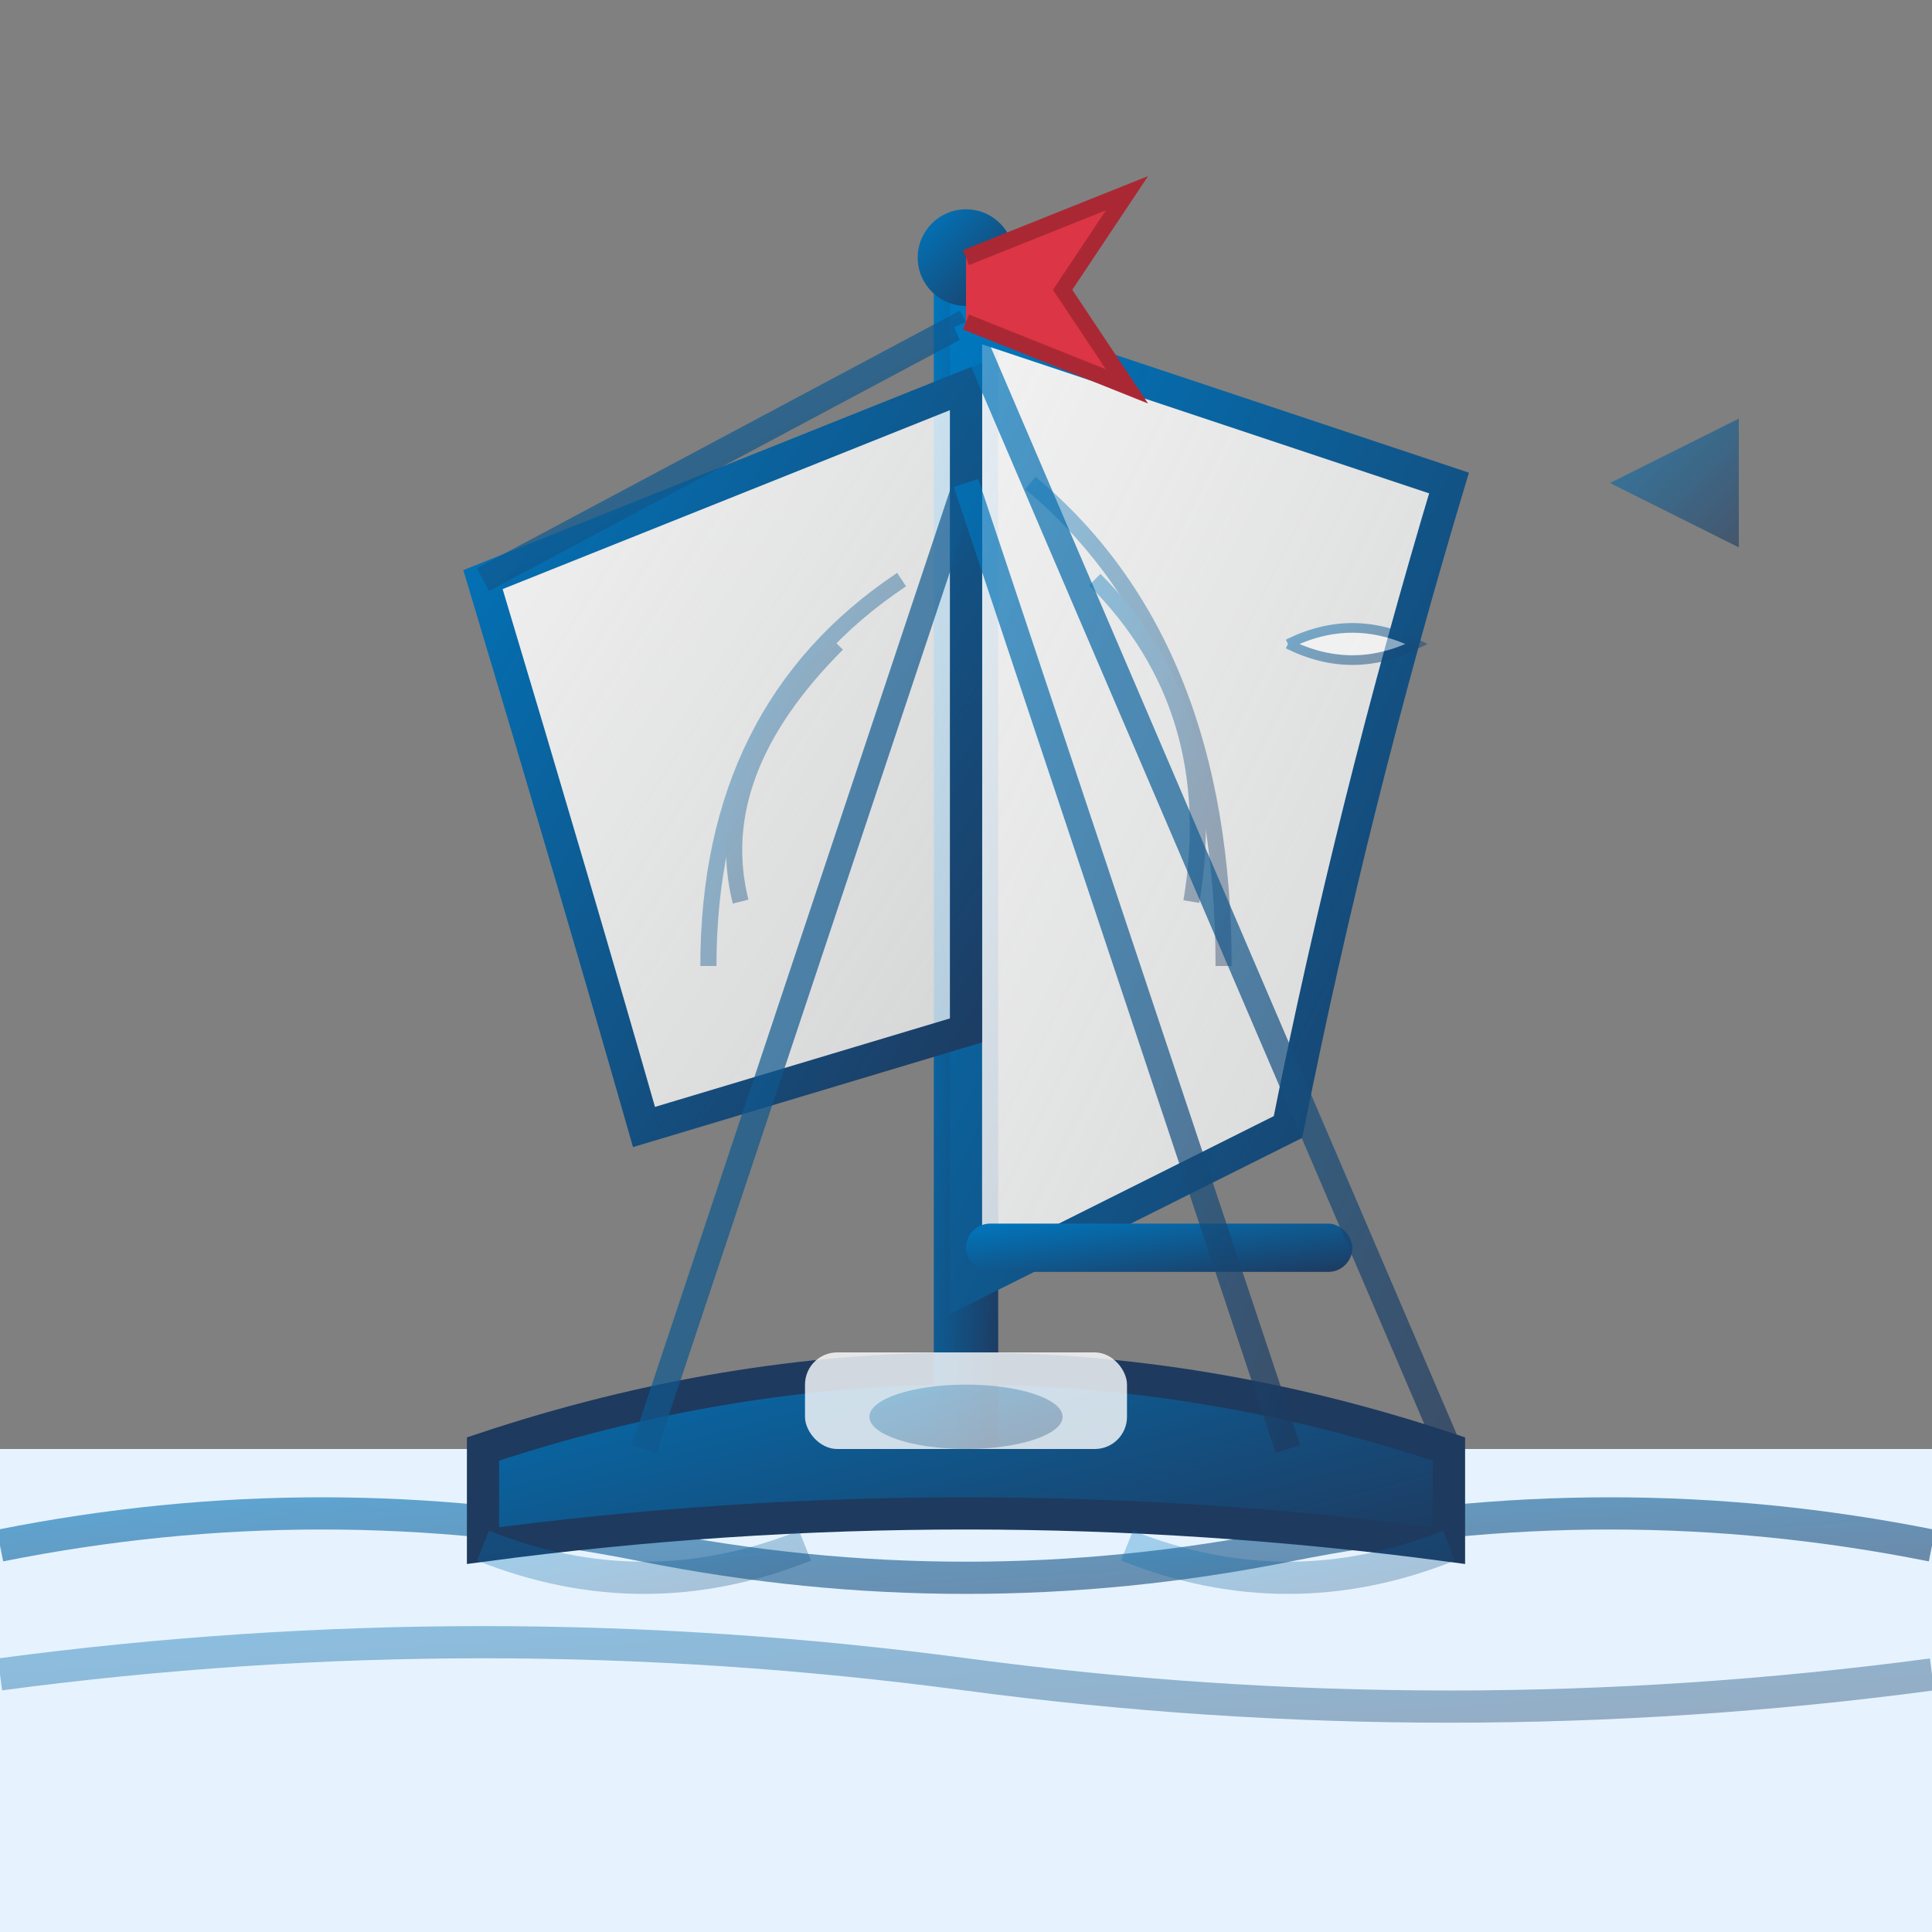
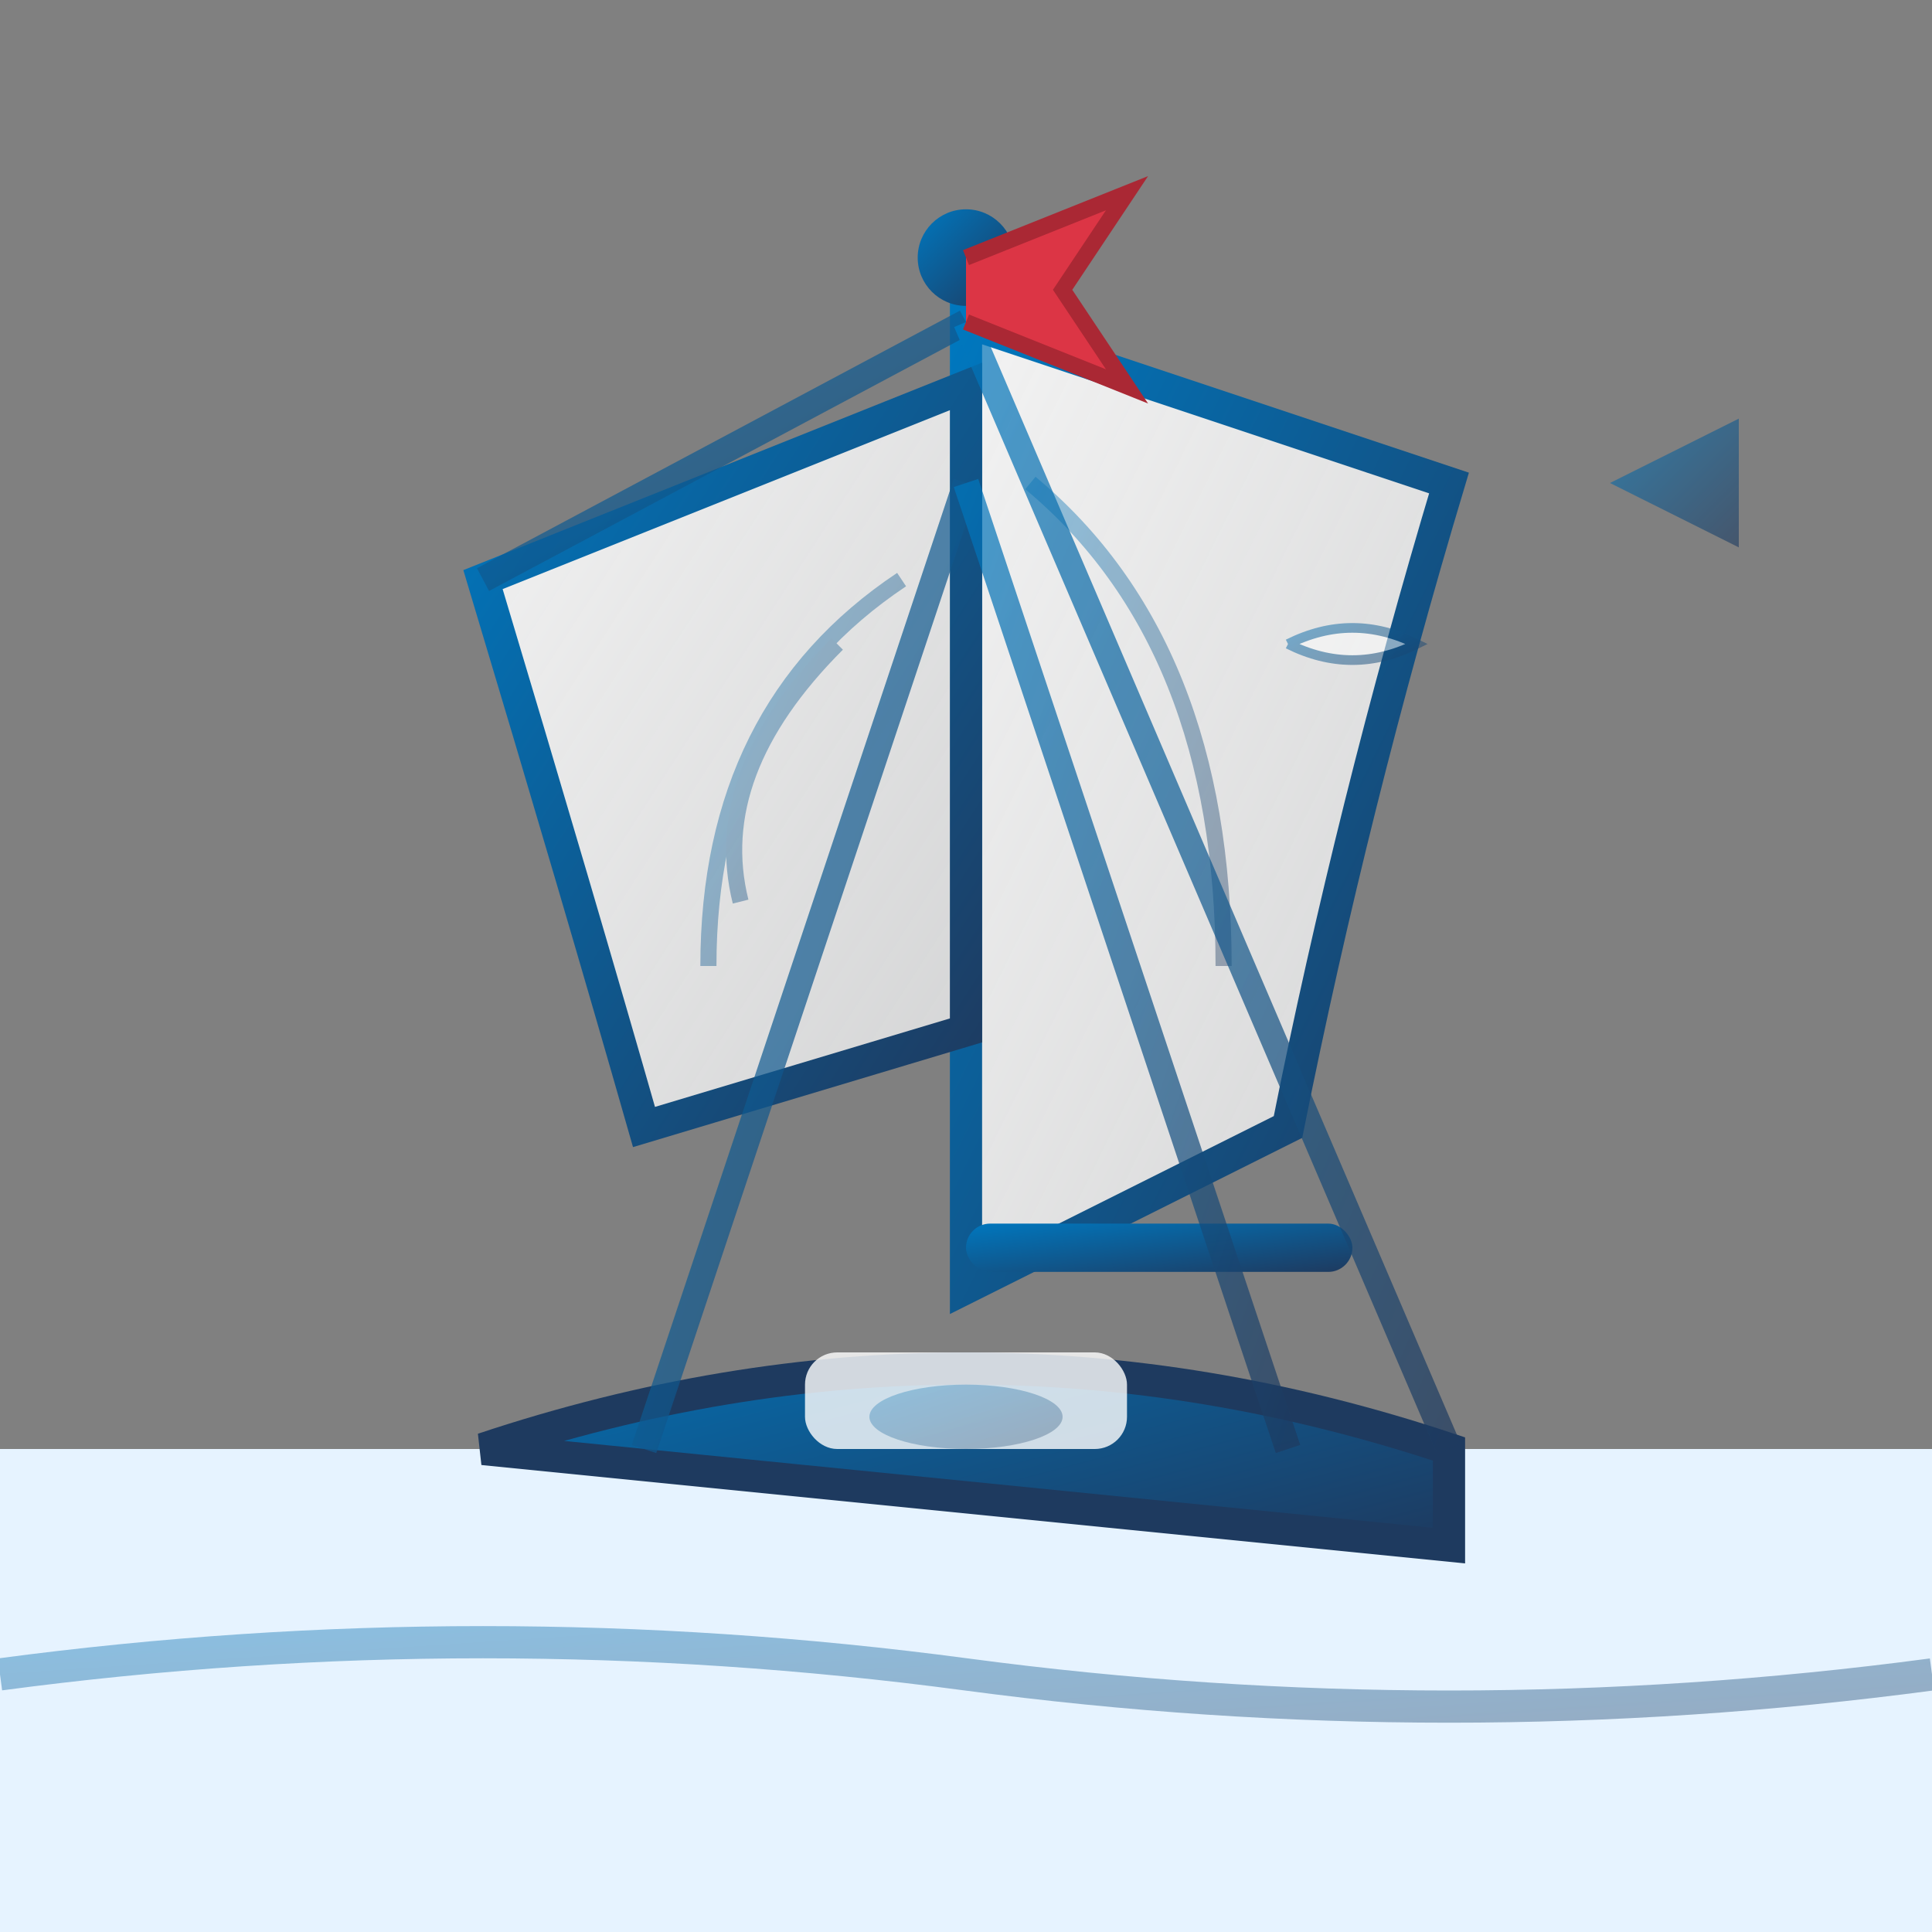
<svg xmlns="http://www.w3.org/2000/svg" width="60" height="60" viewBox="0 0 60 60">
  <rect x="0" y="0" width="60" height="60" fill="#808080" stroke="none" />
  <defs>
    <linearGradient id="sailGradient" x1="0%" y1="0%" x2="100%" y2="100%">
      <stop offset="0%" style="stop-color:#0077be;stop-opacity:1" />
      <stop offset="100%" style="stop-color:#1e3a5f;stop-opacity:1" />
    </linearGradient>
    <linearGradient id="sailFill" x1="0%" y1="0%" x2="100%" y2="100%">
      <stop offset="0%" style="stop-color:#ffffff;stop-opacity:0.9" />
      <stop offset="100%" style="stop-color:#f8f9fa;stop-opacity:0.7" />
    </linearGradient>
  </defs>
  <rect x="0" y="45" width="60" height="15" fill="#e6f3ff" />
-   <path d="M0 48 Q10 46 20 48 Q30 50 40 48 Q50 46 60 48" stroke="url(#sailGradient)" stroke-width="1" fill="none" opacity="0.6" />
  <path d="M0 52 Q15 50 30 52 Q45 54 60 52" stroke="url(#sailGradient)" stroke-width="1" fill="none" opacity="0.4" />
-   <path d="M15 45 Q30 40 45 45 L45 48 Q30 46 15 48 Z" fill="url(#sailGradient)" stroke="#1e3a5f" stroke-width="1" />
-   <rect x="29" y="8" width="2" height="37" fill="url(#sailGradient)" />
+   <path d="M15 45 Q30 40 45 45 L45 48 Z" fill="url(#sailGradient)" stroke="#1e3a5f" stroke-width="1" />
  <path d="M30 10 L45 15 Q42 25 40 35 L30 40 Z" fill="url(#sailFill)" stroke="url(#sailGradient)" stroke-width="1" />
  <path d="M30 12 L15 18 Q18 28 20 35 L30 32 Z" fill="url(#sailFill)" stroke="url(#sailGradient)" stroke-width="1" />
  <rect x="30" y="38" width="12" height="1.5" fill="url(#sailGradient)" rx="0.75" />
  <g stroke="url(#sailGradient)" stroke-width="0.5" opacity="0.4" fill="none">
    <path d="M32 15 Q38 20 38 30" />
-     <path d="M34 18 Q38 22 37 28" />
    <path d="M28 18 Q22 22 22 30" />
    <path d="M26 20 Q22 24 23 28" />
  </g>
  <g stroke="url(#sailGradient)" stroke-width="0.8" fill="none" opacity="0.7">
    <line x1="30" y1="10" x2="15" y2="18" />
    <line x1="30" y1="10" x2="45" y2="45" />
    <line x1="30" y1="15" x2="20" y2="45" />
    <line x1="30" y1="15" x2="40" y2="45" />
  </g>
  <circle cx="30" cy="8" r="1.5" fill="url(#sailGradient)" />
  <path d="M30 8 L35 6 L33 9 L35 12 L30 10" fill="#dc3545" stroke="#aa2834" stroke-width="0.5" />
  <rect x="25" y="42" width="10" height="3" fill="white" opacity="0.8" rx="1" />
  <ellipse cx="30" cy="44" rx="3" ry="1" fill="url(#sailGradient)" opacity="0.3" />
  <g transform="translate(50, 15)" opacity="0.6">
    <path d="M0 0 L4 -2 L4 0 L4 2 Z" fill="url(#sailGradient)" />
    <line x1="4" y1="0" x2="8" y2="0" stroke="url(#sailGradient)" stroke-width="1" />
  </g>
  <g transform="translate(40, 20)" opacity="0.5">
    <path d="M0 0 Q2 -1 4 0 Q2 1 0 0" fill="white" stroke="url(#sailGradient)" stroke-width="0.3" />
  </g>
  <g opacity="0.3">
-     <path d="M15 48 Q20 50 25 48" stroke="url(#sailGradient)" stroke-width="1" fill="none" />
-     <path d="M35 48 Q40 50 45 48" stroke="url(#sailGradient)" stroke-width="1" fill="none" />
-   </g>
+     </g>
</svg>